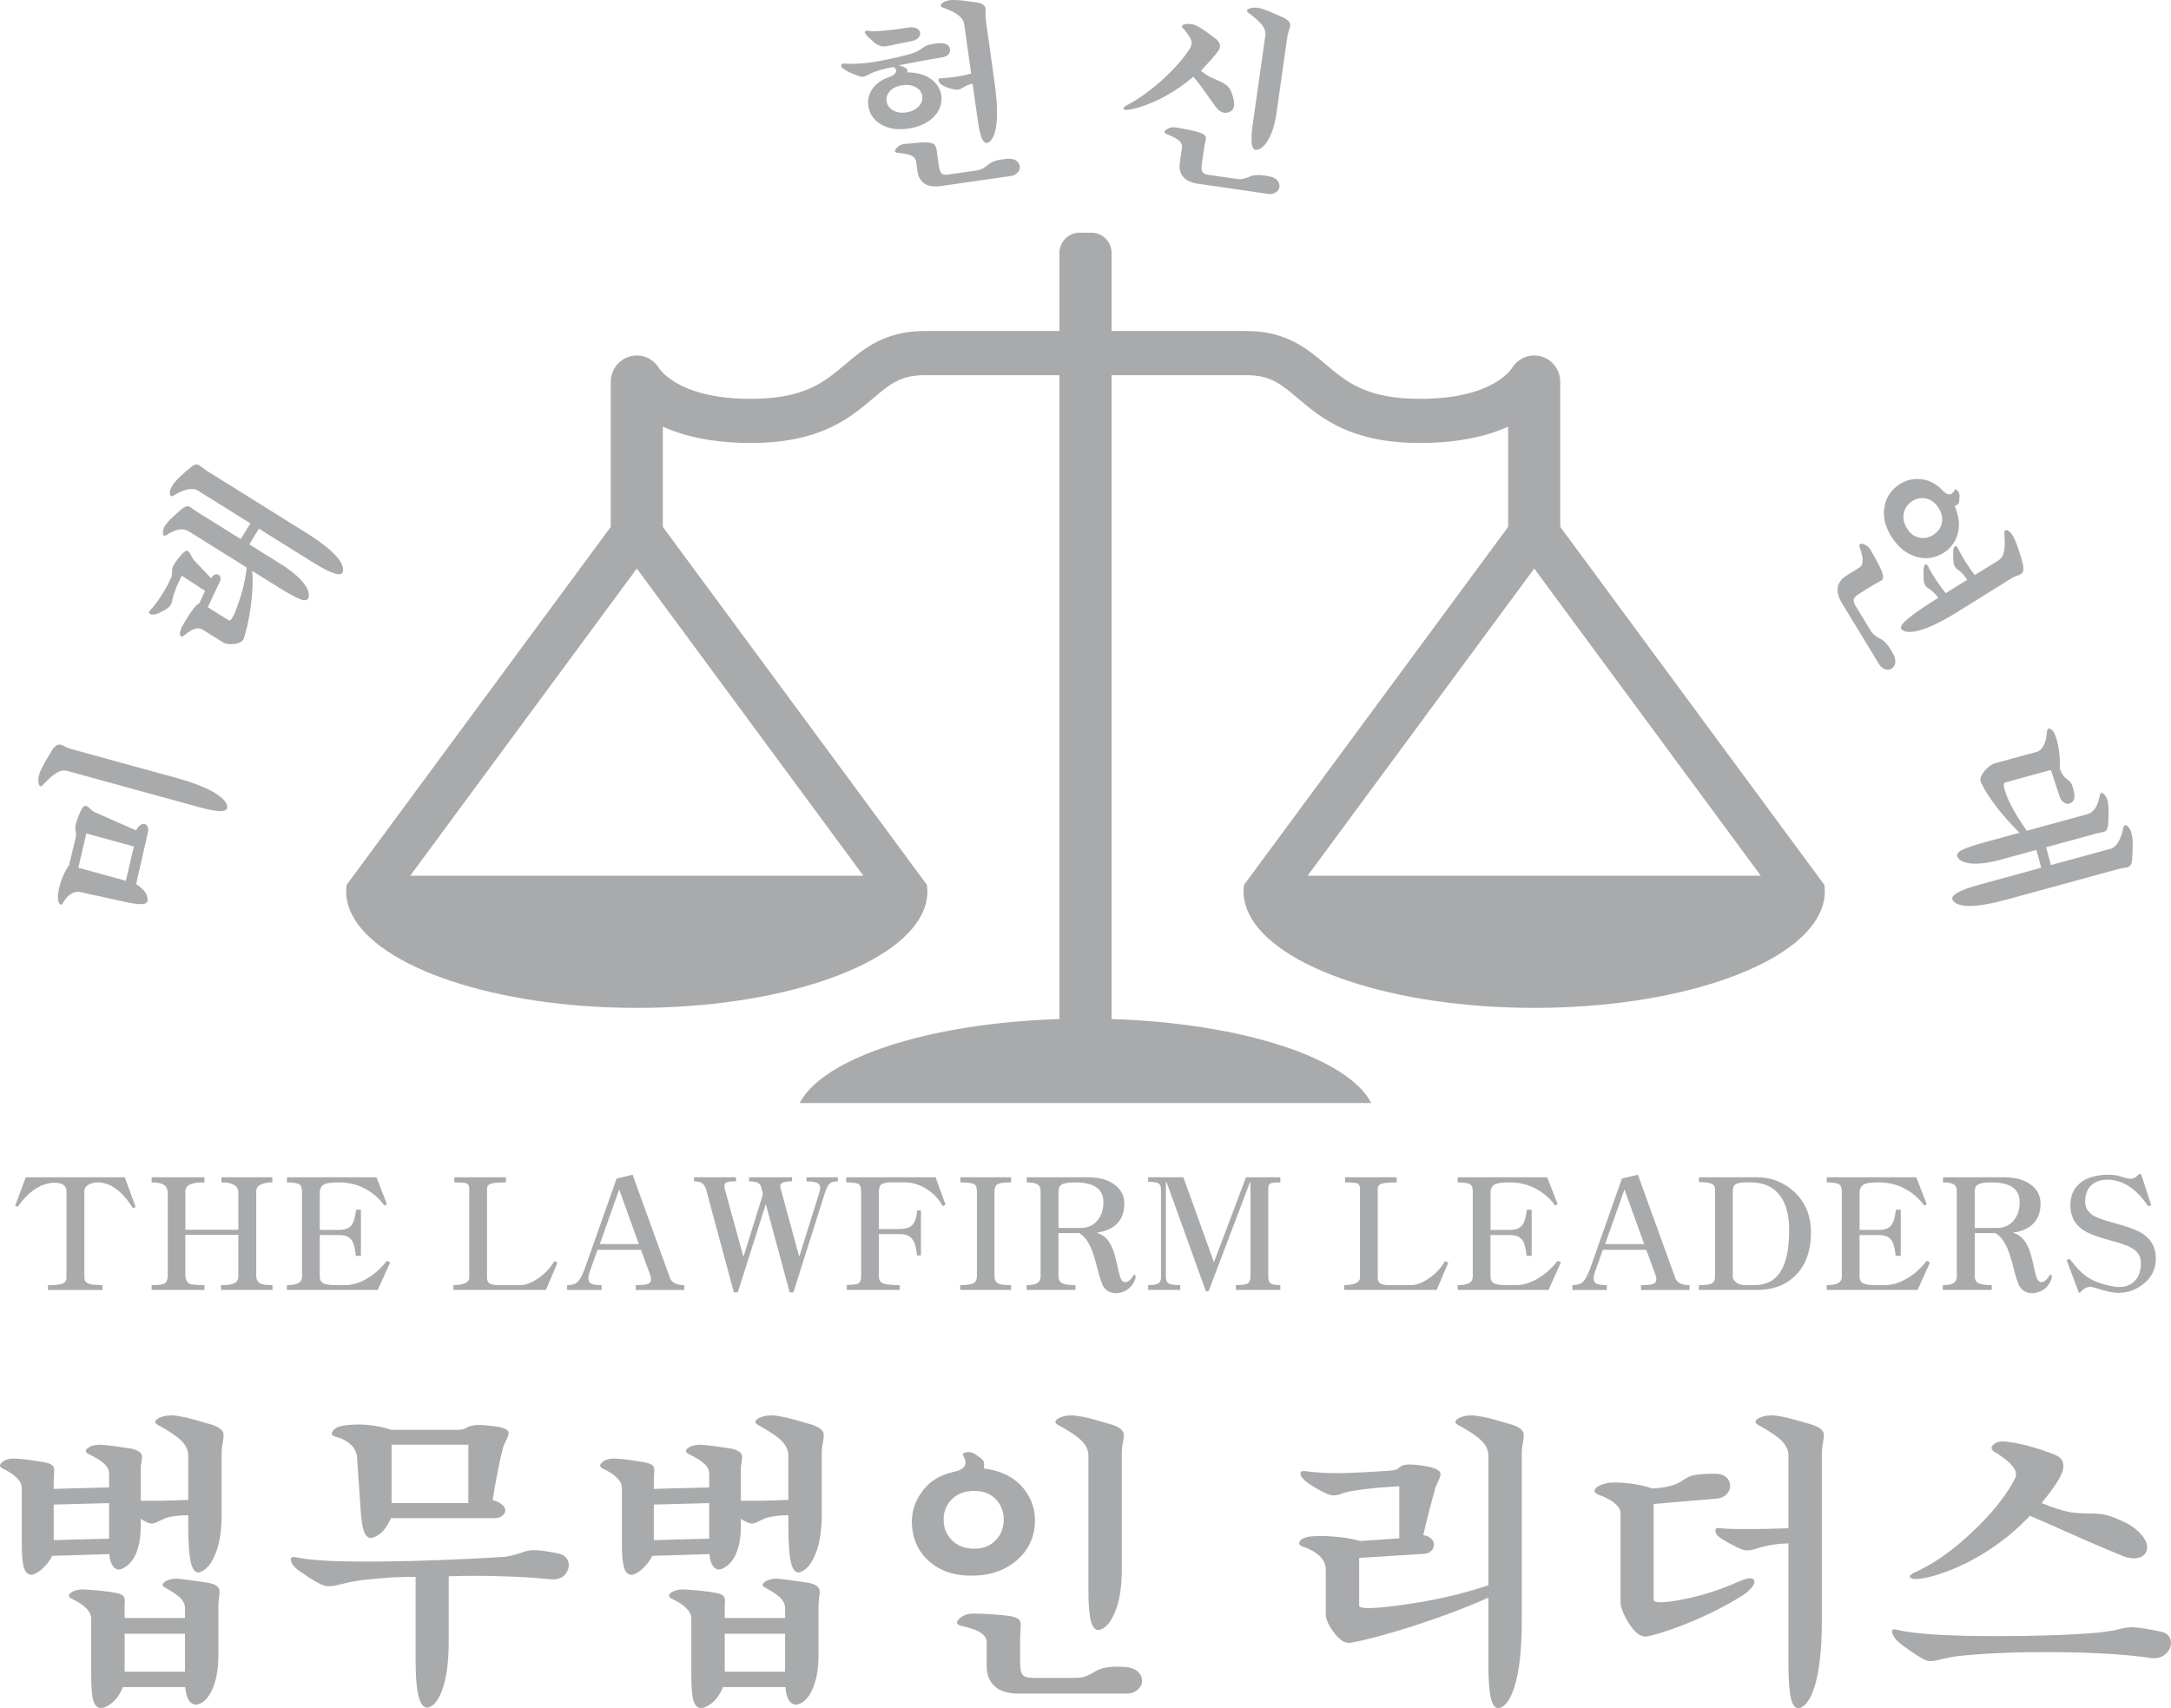
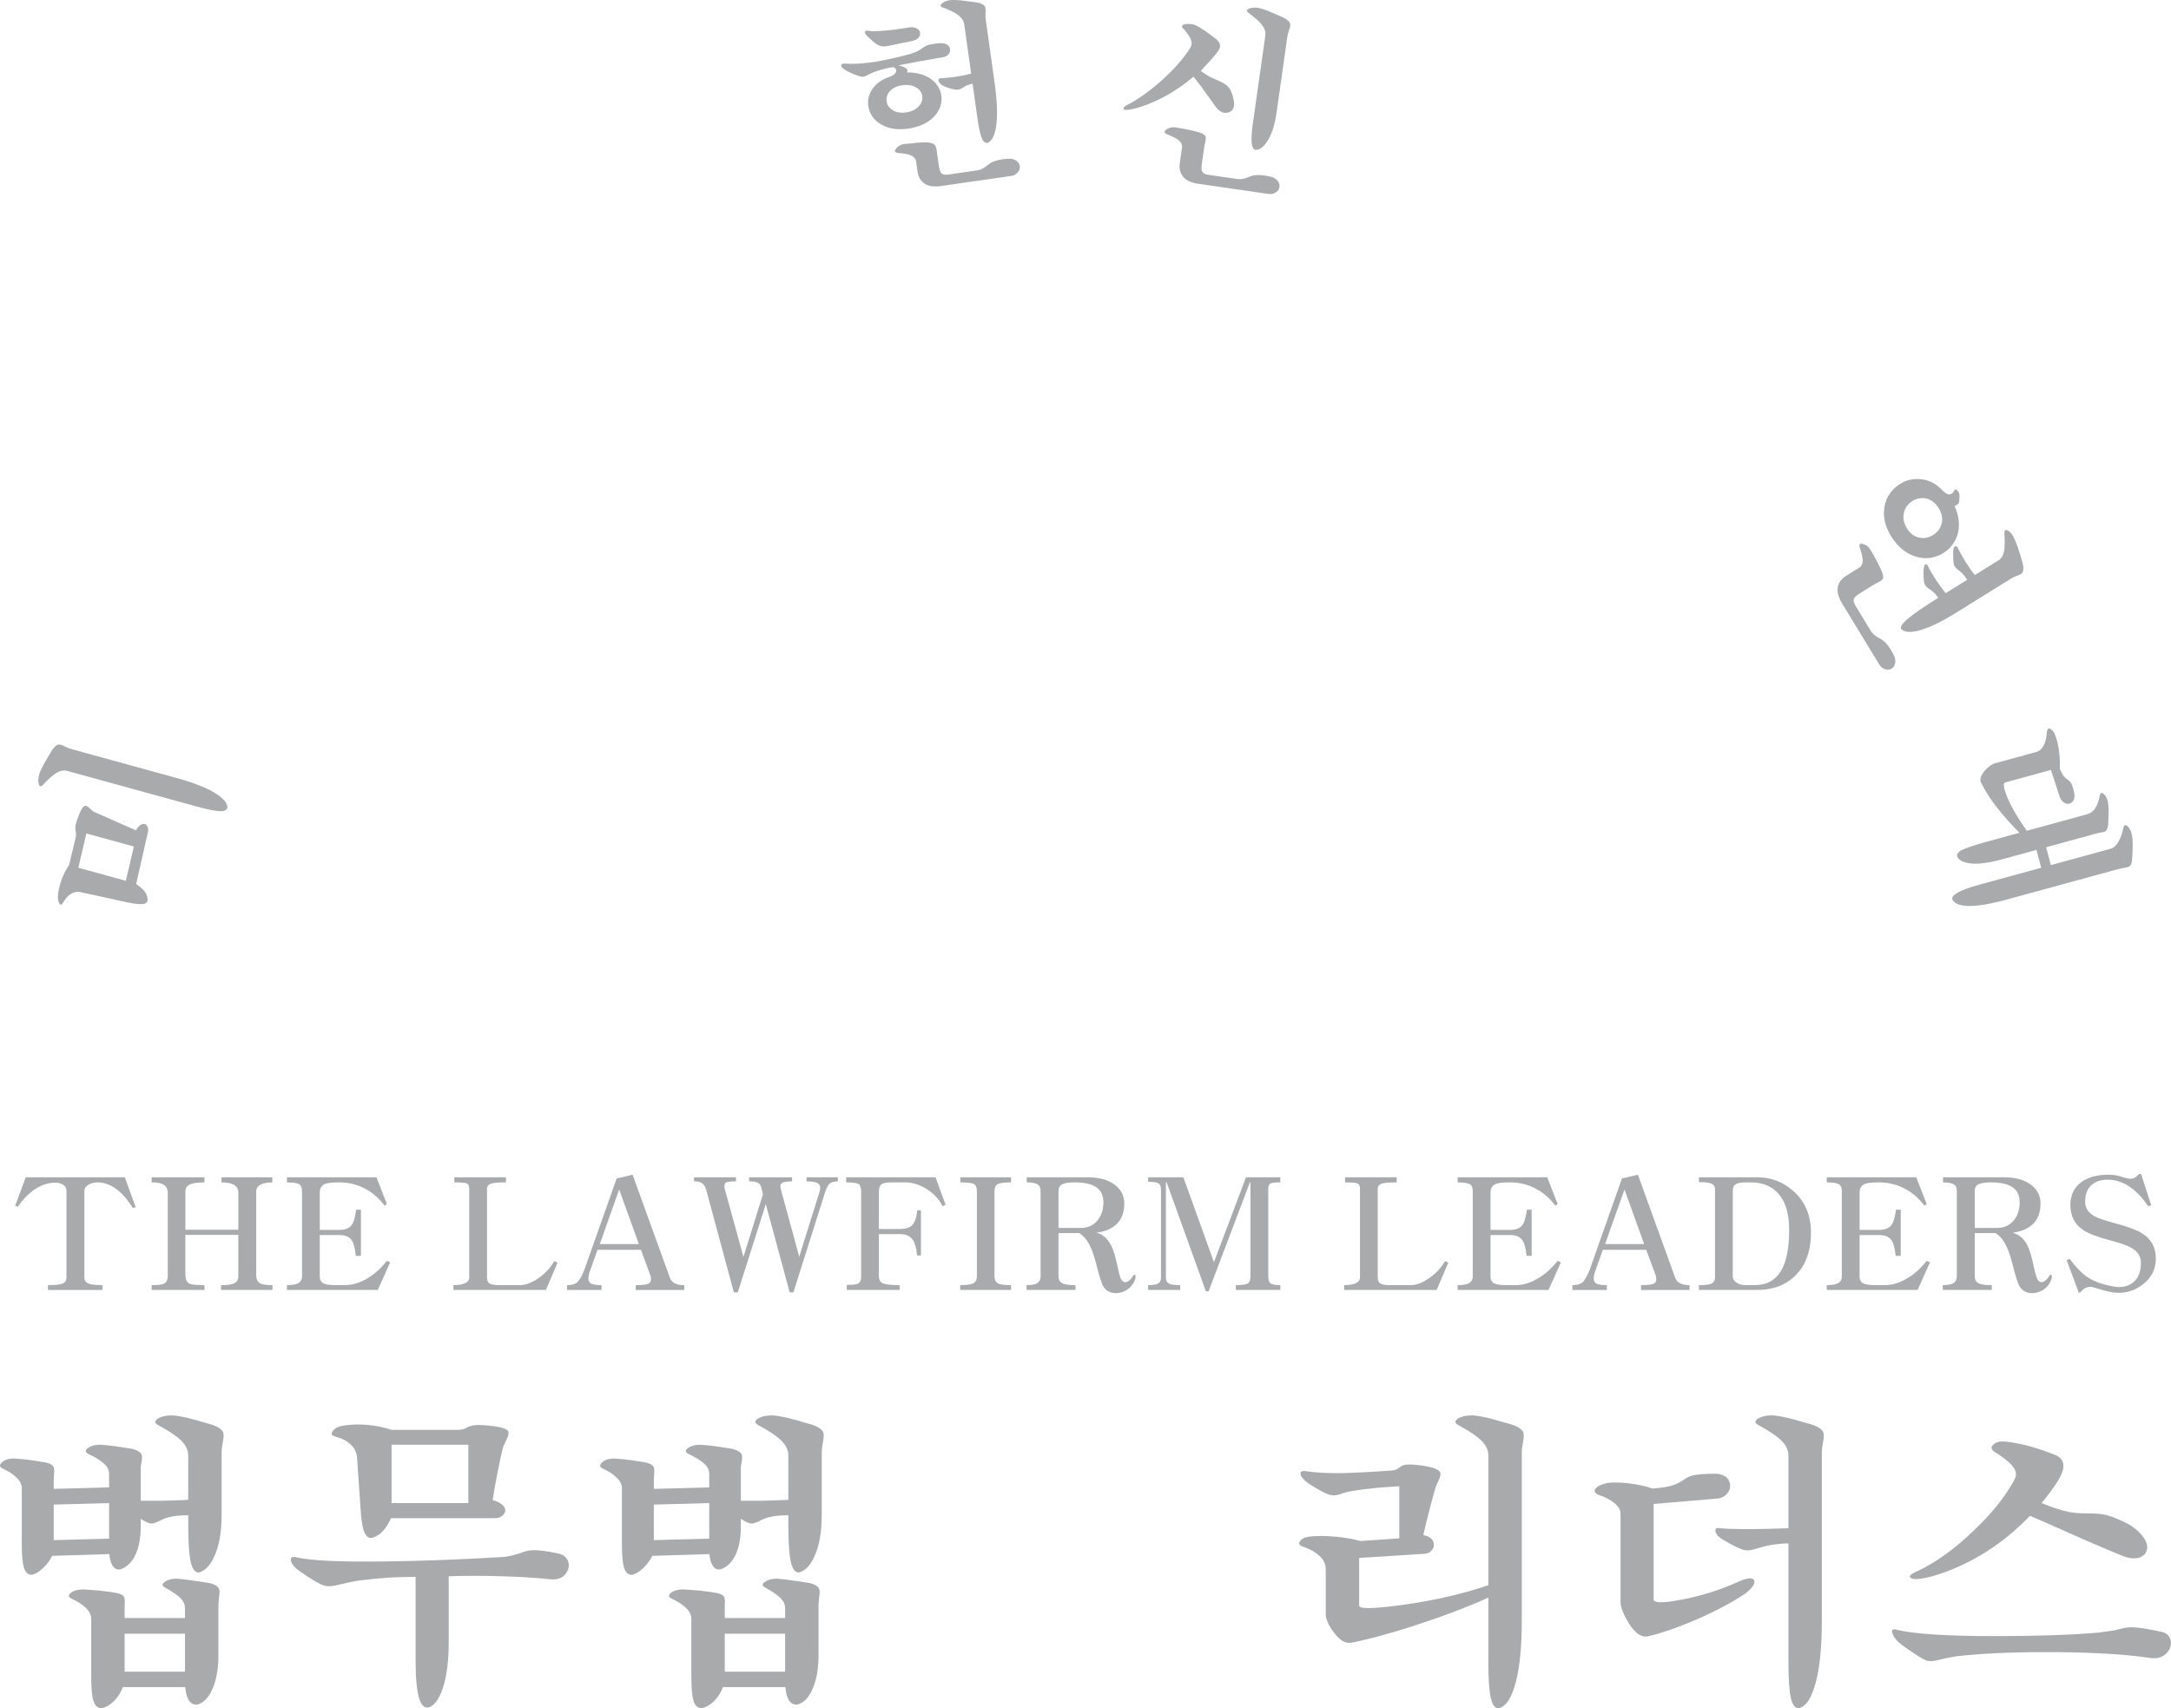
<svg xmlns="http://www.w3.org/2000/svg" width="122" height="96" viewBox="0 0 122 96" fill="none">
  <g clip-path="url(#clip0_122_348)">
    <path d="M2.696 72.224C3.104 72.224 3.375 72.196 3.509 72.139C3.66 72.083 3.735 71.967 3.735 71.792V66.926C3.735 66.79 3.679 66.68 3.568 66.595C3.45 66.511 3.294 66.468 3.098 66.468C2.662 66.468 2.24 66.621 1.832 66.926C1.531 67.152 1.254 67.449 1.003 67.816L0.852 67.765L1.447 66.163H7.013L7.625 67.842L7.466 67.892C7.208 67.474 6.935 67.147 6.644 66.909C6.275 66.604 5.889 66.451 5.487 66.451C5.286 66.451 5.11 66.496 4.959 66.587C4.814 66.677 4.741 66.79 4.741 66.926V71.792C4.741 71.962 4.822 72.078 4.984 72.14C5.129 72.196 5.387 72.224 5.755 72.224V72.496H2.696L2.696 72.224Z" fill="#A9AAAB" />
    <path d="M8.522 72.224C8.886 72.224 9.115 72.198 9.21 72.147C9.355 72.085 9.428 71.927 9.428 71.673V67.086C9.428 66.86 9.366 66.702 9.243 66.612C9.109 66.504 8.868 66.45 8.522 66.45V66.162H11.49V66.45C11.126 66.45 10.858 66.487 10.685 66.561C10.506 66.64 10.417 66.775 10.417 66.968V69.112H13.393V67.027C13.393 66.823 13.306 66.674 13.133 66.578C12.97 66.493 12.742 66.45 12.445 66.45V66.162H15.304V66.45C15.041 66.45 14.831 66.487 14.675 66.561C14.491 66.645 14.399 66.775 14.399 66.951V71.672C14.399 71.915 14.488 72.074 14.667 72.147C14.778 72.198 14.994 72.223 15.312 72.223V72.495H12.42V72.223C12.733 72.223 12.951 72.201 13.074 72.155C13.286 72.088 13.392 71.949 13.392 71.74V69.4H10.416V71.621C10.416 71.898 10.497 72.074 10.659 72.147C10.771 72.198 11.048 72.223 11.489 72.223V72.494H8.522V72.224H8.522Z" fill="#A9AAAB" />
    <path d="M16.125 72.223C16.41 72.223 16.617 72.189 16.746 72.122C16.896 72.043 16.972 71.915 16.972 71.74V66.951C16.972 66.759 16.922 66.628 16.821 66.561C16.704 66.487 16.472 66.45 16.125 66.45V66.162H21.155L21.742 67.671L21.607 67.756C21.333 67.383 21.006 67.086 20.627 66.866C20.151 66.589 19.629 66.45 19.059 66.45C18.679 66.45 18.416 66.479 18.271 66.535C18.07 66.619 17.97 66.784 17.97 67.026V69.121H19.043C19.372 69.121 19.604 69.039 19.738 68.875C19.867 68.722 19.959 68.425 20.015 67.984H20.283V70.579H19.998C19.953 70.144 19.872 69.847 19.755 69.689C19.621 69.502 19.389 69.409 19.059 69.409H17.969V71.74C17.969 71.921 18.036 72.049 18.17 72.122C18.299 72.189 18.52 72.223 18.832 72.223H19.394C19.768 72.223 20.146 72.119 20.526 71.91C20.973 71.672 21.378 71.322 21.741 70.858L21.926 70.943L21.23 72.494H16.125V72.223Z" fill="#A9AAAB" />
    <path d="M25.481 72.223C25.733 72.223 25.931 72.195 26.076 72.139C26.272 72.066 26.369 71.952 26.369 71.799V66.806C26.369 66.654 26.325 66.555 26.235 66.51C26.135 66.47 25.9 66.45 25.531 66.45V66.162H28.432V66.45C28.046 66.45 27.778 66.47 27.627 66.51C27.454 66.561 27.367 66.659 27.367 66.806V71.799C27.367 71.963 27.42 72.077 27.526 72.139C27.621 72.195 27.783 72.223 28.012 72.223H29.228C29.53 72.223 29.86 72.102 30.217 71.859C30.609 71.599 30.919 71.271 31.148 70.875L31.332 70.96L30.678 72.494H25.481V72.223Z" fill="#A9AAAB" />
    <path d="M37.645 71.809C37.69 71.945 37.782 72.049 37.922 72.123C38.056 72.191 38.232 72.225 38.45 72.225V72.496H35.725V72.225C36.099 72.225 36.34 72.196 36.446 72.14C36.586 72.061 36.619 71.906 36.547 71.674L36.019 70.241H33.579L33.151 71.436C33.034 71.77 33.037 71.99 33.16 72.097C33.249 72.182 33.464 72.225 33.805 72.225V72.496H31.869V72.225C32.126 72.225 32.316 72.171 32.439 72.063C32.567 71.951 32.704 71.707 32.849 71.334L34.652 66.231L35.549 66.019L37.645 71.809ZM33.705 69.918H35.901L34.795 66.85L33.705 69.918Z" fill="#A9AAAB" />
    <path d="M41.359 66.162V66.391C41.079 66.391 40.903 66.408 40.83 66.442C40.713 66.499 40.679 66.626 40.73 66.823L41.778 70.638L42.876 67.112L42.775 66.722C42.747 66.609 42.686 66.527 42.591 66.476C42.484 66.419 42.32 66.391 42.096 66.391V66.162H44.511V66.391C44.214 66.391 44.022 66.425 43.932 66.493C43.843 66.555 43.826 66.674 43.882 66.849L44.913 70.63L46.053 66.984C46.114 66.775 46.1 66.628 46.011 66.543C45.91 66.442 45.681 66.391 45.324 66.391V66.162H47.084V66.391C46.866 66.391 46.707 66.439 46.606 66.535C46.517 66.62 46.43 66.798 46.346 67.069L44.586 72.631H44.376L43.035 67.671L41.459 72.631H41.24L39.673 66.824C39.617 66.66 39.539 66.547 39.438 66.484C39.338 66.422 39.192 66.391 39.002 66.391V66.162H41.359Z" fill="#A9AAAB" />
    <path d="M47.587 72.207C47.911 72.213 48.121 72.19 48.216 72.139C48.333 72.083 48.392 71.947 48.392 71.732V66.985C48.392 66.759 48.347 66.615 48.257 66.552C48.157 66.484 47.922 66.45 47.553 66.45V66.162H52.575L53.136 67.705L52.969 67.79C52.784 67.417 52.499 67.103 52.114 66.849C51.706 66.584 51.289 66.45 50.865 66.45H50.135C49.839 66.45 49.641 66.484 49.54 66.552C49.44 66.626 49.389 66.77 49.389 66.985V69.07H50.546C50.853 69.07 51.074 69.014 51.208 68.901C51.393 68.754 51.504 68.46 51.544 68.019H51.753V70.554H51.535C51.496 70.102 51.396 69.785 51.234 69.604C51.088 69.44 50.87 69.358 50.58 69.358H49.389V71.715C49.389 71.924 49.465 72.06 49.616 72.122C49.766 72.19 50.079 72.224 50.555 72.224V72.495H47.587V72.207Z" fill="#A9AAAB" />
    <path d="M56.817 66.162V66.45C56.442 66.45 56.194 66.482 56.071 66.544C55.948 66.612 55.886 66.744 55.886 66.942V71.715C55.886 71.919 55.953 72.058 56.087 72.131C56.21 72.193 56.453 72.224 56.817 72.224V72.495H53.958V72.224C54.31 72.224 54.55 72.193 54.679 72.131C54.824 72.058 54.897 71.919 54.897 71.715V66.942C54.897 66.739 54.844 66.606 54.738 66.544C54.62 66.482 54.363 66.45 53.966 66.45V66.162H56.817Z" fill="#A9AAAB" />
    <path d="M57.689 72.223C57.951 72.223 58.142 72.192 58.259 72.13C58.404 72.051 58.477 71.913 58.477 71.715V66.933C58.477 66.753 58.418 66.628 58.301 66.561C58.183 66.487 57.982 66.45 57.697 66.45V66.162H61.126C61.78 66.162 62.294 66.309 62.668 66.603C63.009 66.869 63.18 67.213 63.18 67.637C63.18 68.123 63.04 68.505 62.761 68.782C62.498 69.042 62.115 69.209 61.612 69.282C61.97 69.366 62.249 69.61 62.45 70.011C62.568 70.243 62.682 70.624 62.794 71.155C62.833 71.325 62.861 71.446 62.878 71.52C62.911 71.65 62.945 71.757 62.978 71.842C63.051 72.006 63.151 72.077 63.28 72.054C63.403 72.032 63.526 71.927 63.649 71.74C63.693 71.656 63.738 71.625 63.783 71.647C63.822 71.67 63.828 71.74 63.8 71.859C63.733 72.074 63.618 72.252 63.456 72.393C63.305 72.523 63.135 72.608 62.945 72.647C62.755 72.693 62.579 72.687 62.416 72.63C62.243 72.568 62.112 72.467 62.023 72.325C61.961 72.229 61.902 72.091 61.847 71.91C61.807 71.803 61.754 71.619 61.687 71.359C61.553 70.822 61.433 70.43 61.327 70.18C61.148 69.757 60.921 69.463 60.648 69.299H59.482V71.715C59.482 71.918 59.56 72.057 59.717 72.13C59.851 72.193 60.091 72.224 60.438 72.224V72.495H57.688V72.223H57.689ZM60.74 69.01C61.12 69.01 61.428 68.875 61.662 68.603C61.891 68.338 62.006 67.99 62.006 67.561C62.006 67.171 61.864 66.885 61.578 66.704C61.316 66.535 60.919 66.45 60.388 66.45C60.058 66.45 59.824 66.487 59.684 66.56C59.549 66.634 59.483 66.758 59.483 66.933V69.01H60.74V69.01Z" fill="#A9AAAB" />
    <path d="M64.521 72.223C64.778 72.223 64.957 72.198 65.057 72.147C65.18 72.085 65.242 71.969 65.242 71.799V66.866C65.242 66.685 65.197 66.566 65.108 66.51C65.012 66.448 64.817 66.416 64.521 66.416V66.162H66.499L68.218 70.935L70.02 66.162H71.948V66.45C71.663 66.45 71.479 66.47 71.395 66.51C71.311 66.555 71.269 66.654 71.269 66.806V71.715C71.269 71.918 71.311 72.054 71.395 72.122C71.484 72.19 71.668 72.224 71.948 72.224V72.495H69.45V72.224C69.796 72.224 70.023 72.19 70.129 72.122C70.224 72.06 70.272 71.924 70.272 71.715V66.45H70.238L67.916 72.571H67.765L65.561 66.45H65.519V71.8C65.519 71.969 65.583 72.085 65.712 72.147C65.818 72.198 66.022 72.224 66.324 72.224V72.495H64.521V72.223H64.521Z" fill="#A9AAAB" />
    <path d="M75.536 72.223C75.787 72.223 75.986 72.195 76.131 72.139C76.327 72.066 76.424 71.952 76.424 71.799V66.806C76.424 66.654 76.38 66.555 76.29 66.51C76.19 66.47 75.955 66.45 75.586 66.45V66.162H78.487V66.45C78.101 66.45 77.833 66.47 77.682 66.51C77.508 66.561 77.422 66.659 77.422 66.806V71.799C77.422 71.963 77.475 72.077 77.581 72.139C77.676 72.195 77.838 72.223 78.067 72.223H79.283C79.585 72.223 79.915 72.102 80.272 71.859C80.663 71.599 80.974 71.271 81.203 70.875L81.387 70.96L80.734 72.494H75.536V72.223Z" fill="#A9AAAB" />
    <path d="M81.916 72.223C82.201 72.223 82.407 72.189 82.536 72.122C82.687 72.043 82.762 71.915 82.762 71.74V66.951C82.762 66.759 82.712 66.628 82.611 66.561C82.494 66.487 82.262 66.45 81.915 66.45V66.162H86.945L87.532 67.671L87.398 67.756C87.124 67.383 86.797 67.086 86.417 66.866C85.942 66.589 85.419 66.45 84.849 66.45C84.469 66.45 84.206 66.479 84.061 66.535C83.86 66.619 83.76 66.784 83.76 67.026V69.121H84.833C85.162 69.121 85.394 69.039 85.529 68.875C85.657 68.722 85.749 68.425 85.805 67.984H86.073V70.579H85.788C85.744 70.144 85.663 69.847 85.545 69.689C85.411 69.502 85.179 69.409 84.849 69.409H83.759V71.74C83.759 71.921 83.827 72.049 83.96 72.122C84.089 72.189 84.31 72.223 84.623 72.223H85.184C85.559 72.223 85.936 72.119 86.316 71.91C86.763 71.672 87.168 71.322 87.532 70.858L87.716 70.943L87.02 72.494H81.915V72.223H81.916Z" fill="#A9AAAB" />
    <path d="M94.138 71.809C94.183 71.945 94.275 72.049 94.415 72.123C94.549 72.191 94.725 72.225 94.943 72.225V72.496H92.218V72.225C92.593 72.225 92.833 72.196 92.939 72.14C93.079 72.061 93.112 71.906 93.04 71.674L92.512 70.241H90.072L89.645 71.436C89.527 71.77 89.53 71.99 89.653 72.097C89.742 72.182 89.957 72.225 90.298 72.225V72.496H88.362V72.225C88.619 72.225 88.809 72.171 88.932 72.063C89.06 71.951 89.197 71.707 89.343 71.334L91.145 66.231L92.042 66.019L94.138 71.809ZM90.198 69.918H92.395L91.288 66.85L90.198 69.918Z" fill="#A9AAAB" />
    <path d="M95.471 72.223C95.812 72.223 96.041 72.198 96.158 72.147C96.304 72.085 96.376 71.958 96.376 71.766V66.849C96.376 66.696 96.32 66.592 96.209 66.535C96.074 66.467 95.829 66.433 95.471 66.433V66.162H98.724C99.511 66.162 100.199 66.422 100.786 66.942C101.44 67.53 101.767 68.302 101.767 69.257C101.767 70.308 101.473 71.119 100.886 71.69C100.344 72.227 99.626 72.495 98.732 72.495H95.471V72.223ZM97.6 72.096C97.734 72.181 97.899 72.223 98.095 72.223H98.606C99.265 72.223 99.755 71.963 100.073 71.443C100.386 70.934 100.543 70.16 100.543 69.121C100.543 68.216 100.341 67.538 99.939 67.086C99.57 66.662 99.053 66.45 98.388 66.45H98.178C97.882 66.45 97.675 66.481 97.558 66.543C97.435 66.611 97.373 66.733 97.373 66.908V71.715C97.374 71.873 97.449 72 97.6 72.096Z" fill="#A9AAAB" />
    <path d="M102.655 72.223C102.941 72.223 103.147 72.189 103.276 72.122C103.426 72.043 103.502 71.915 103.502 71.74V66.951C103.502 66.759 103.452 66.628 103.351 66.561C103.234 66.487 103.002 66.45 102.655 66.45V66.162H107.685L108.272 67.671L108.137 67.756C107.863 67.383 107.536 67.086 107.157 66.866C106.681 66.589 106.159 66.45 105.589 66.45C105.209 66.45 104.946 66.479 104.801 66.535C104.6 66.619 104.499 66.784 104.499 67.026V69.121H105.573C105.902 69.121 106.134 69.039 106.268 68.875C106.397 68.722 106.489 68.425 106.545 67.984H106.813V70.579H106.528C106.483 70.144 106.402 69.847 106.285 69.689C106.151 69.502 105.919 69.409 105.589 69.409H104.499V71.74C104.499 71.921 104.566 72.049 104.7 72.122C104.829 72.189 105.049 72.223 105.362 72.223H105.924C106.298 72.223 106.676 72.119 107.056 71.91C107.503 71.672 107.908 71.322 108.271 70.858L108.456 70.943L107.76 72.494H102.655V72.223H102.655Z" fill="#A9AAAB" />
    <path d="M109.177 72.223C109.44 72.223 109.63 72.192 109.747 72.13C109.893 72.051 109.965 71.913 109.965 71.715V66.933C109.965 66.753 109.907 66.628 109.789 66.561C109.672 66.487 109.471 66.45 109.186 66.45V66.162H112.614C113.268 66.162 113.782 66.309 114.157 66.603C114.497 66.869 114.668 67.213 114.668 67.637C114.668 68.123 114.528 68.505 114.249 68.782C113.986 69.042 113.604 69.209 113.101 69.282C113.458 69.366 113.738 69.61 113.939 70.011C114.056 70.243 114.171 70.624 114.282 71.155C114.321 71.325 114.35 71.446 114.366 71.52C114.4 71.65 114.433 71.757 114.467 71.842C114.539 72.006 114.64 72.077 114.768 72.054C114.891 72.032 115.014 71.927 115.137 71.74C115.182 71.656 115.226 71.625 115.271 71.647C115.31 71.67 115.316 71.74 115.288 71.859C115.221 72.074 115.107 72.252 114.945 72.393C114.794 72.523 114.623 72.608 114.433 72.647C114.243 72.693 114.067 72.687 113.905 72.63C113.732 72.568 113.6 72.467 113.511 72.325C113.449 72.229 113.391 72.091 113.335 71.91C113.296 71.803 113.243 71.619 113.176 71.359C113.042 70.822 112.921 70.43 112.815 70.18C112.636 69.757 112.41 69.463 112.136 69.299H110.971V71.715C110.971 71.918 111.049 72.057 111.206 72.13C111.34 72.193 111.58 72.224 111.927 72.224V72.495H109.177V72.223H109.177ZM112.229 69.01C112.609 69.01 112.916 68.875 113.151 68.603C113.38 68.338 113.495 67.99 113.495 67.561C113.495 67.171 113.352 66.885 113.067 66.704C112.804 66.535 112.407 66.45 111.876 66.45C111.547 66.45 111.312 66.487 111.172 66.56C111.038 66.634 110.971 66.758 110.971 66.933V69.01H112.229V69.01Z" fill="#A9AAAB" />
    <path d="M117.242 71.732C117.672 72.032 118.24 72.229 118.944 72.326C119.318 72.354 119.628 72.269 119.874 72.071C120.165 71.834 120.31 71.469 120.31 70.978C120.31 70.616 120.134 70.334 119.782 70.13C119.569 70.006 119.167 69.865 118.575 69.706C117.848 69.514 117.342 69.319 117.057 69.121C116.582 68.799 116.345 68.333 116.345 67.722C116.345 67.197 116.532 66.781 116.907 66.476C117.286 66.171 117.817 66.018 118.499 66.018C118.645 66.018 118.795 66.032 118.952 66.061C119.041 66.078 119.162 66.111 119.313 66.162C119.485 66.213 119.609 66.242 119.681 66.247C119.804 66.253 119.913 66.225 120.008 66.162L120.218 65.976H120.318L120.888 67.739L120.721 67.79C120.408 67.332 120.081 66.982 119.74 66.739C119.332 66.445 118.896 66.298 118.432 66.298C118.052 66.298 117.75 66.399 117.527 66.603C117.292 66.818 117.175 67.128 117.175 67.535C117.175 67.875 117.343 68.143 117.678 68.341C117.89 68.46 118.284 68.595 118.86 68.748C119.603 68.946 120.117 69.141 120.402 69.333C120.899 69.655 121.148 70.121 121.148 70.732C121.148 71.314 120.916 71.789 120.452 72.156C120.044 72.49 119.575 72.656 119.044 72.656C118.854 72.656 118.633 72.625 118.382 72.563C118.236 72.529 118.041 72.473 117.795 72.393L117.51 72.317C117.376 72.317 117.255 72.348 117.149 72.41C117.088 72.444 117.018 72.504 116.94 72.588L116.915 72.622L116.822 72.656L116.135 70.816L116.303 70.748C116.655 71.212 116.968 71.54 117.242 71.732Z" fill="#A9AAAB" />
-     <path d="M102.519 49.728L100.401 46.857L87.679 29.61V21.457C87.679 20.643 87.02 19.977 86.215 19.977C85.705 19.977 85.255 20.245 84.993 20.648L84.991 20.647C84.991 20.647 84.015 22.415 79.811 22.415C76.792 22.415 75.683 21.477 74.509 20.484C73.467 19.603 72.285 18.604 70.056 18.604H62.464V14.212C62.464 13.589 61.959 13.079 61.343 13.079H60.657C60.04 13.079 59.536 13.589 59.536 14.212V18.604H51.944C49.715 18.604 48.533 19.603 47.491 20.485C46.317 21.477 45.208 22.415 42.188 22.415C37.985 22.415 37.009 20.648 37.009 20.648L37.007 20.649C36.745 20.245 36.295 19.977 35.785 19.977C34.98 19.977 34.321 20.643 34.321 21.457V29.611L21.599 46.857L19.481 49.728C19.463 49.851 19.453 49.974 19.453 50.098C19.453 50.538 19.563 50.966 19.769 51.381C21.257 54.381 27.861 56.643 35.784 56.643C43.708 56.643 50.311 54.382 51.8 51.381C52.006 50.966 52.115 50.538 52.115 50.098C52.115 49.974 52.105 49.851 52.088 49.728L49.97 46.857L37.248 29.611V23.978C38.384 24.49 39.978 24.895 42.188 24.895C46.098 24.895 47.742 23.505 49.063 22.387C49.991 21.603 50.604 21.084 51.943 21.084H59.535V57.27C52.19 57.502 46.247 59.458 44.94 61.988H77.058C75.752 59.458 69.809 57.502 62.464 57.27V21.084H70.056C71.394 21.084 72.007 21.603 72.935 22.387C74.257 23.505 75.901 24.895 79.811 24.895C82.021 24.895 83.615 24.49 84.751 23.978V29.61L72.029 46.857L69.911 49.728C69.894 49.85 69.883 49.974 69.883 50.098C69.883 50.537 69.993 50.966 70.199 51.381C71.688 54.381 78.291 56.643 86.215 56.643C94.138 56.643 100.742 54.381 102.23 51.381C102.436 50.966 102.546 50.537 102.546 50.098C102.547 49.974 102.536 49.85 102.519 49.728ZM45.233 44.761L48.52 49.217H23.05L26.337 44.761L35.785 31.953L45.233 44.761ZM73.48 49.217L76.767 44.761L86.216 31.953L95.664 44.761L98.951 49.217H73.48Z" fill="#A9AAAB" />
    <path d="M5.851 82.259C5.675 82.092 5.379 81.909 4.962 81.709C4.775 81.609 4.77 81.499 4.945 81.376C5.11 81.254 5.335 81.193 5.621 81.193C5.84 81.204 6.12 81.232 6.46 81.276C6.691 81.31 7.02 81.36 7.448 81.426C7.723 81.504 7.893 81.609 7.959 81.743C7.992 81.832 7.986 81.993 7.942 82.226C7.931 82.304 7.92 82.37 7.91 82.426C7.91 82.493 7.91 82.565 7.91 82.642V84.341C8.326 84.341 8.733 84.341 9.128 84.341C9.633 84.33 10.116 84.313 10.577 84.291V81.793C10.577 81.493 10.44 81.21 10.166 80.944C9.913 80.7 9.491 80.417 8.898 80.095C8.678 79.984 8.667 79.862 8.865 79.728C9.063 79.606 9.32 79.545 9.639 79.545C9.814 79.545 10.105 79.59 10.511 79.678C10.742 79.734 11.104 79.834 11.598 79.978L11.944 80.078C12.262 80.189 12.46 80.328 12.537 80.494C12.581 80.594 12.575 80.783 12.521 81.06C12.498 81.194 12.482 81.293 12.471 81.36C12.46 81.483 12.454 81.605 12.454 81.727V85.124C12.454 86.123 12.312 86.917 12.027 87.505C11.807 87.983 11.527 88.271 11.187 88.371C10.978 88.393 10.825 88.21 10.726 87.822C10.627 87.4 10.578 86.689 10.578 85.69V85.157C10.138 85.157 9.765 85.196 9.458 85.274C9.293 85.318 9.107 85.396 8.898 85.507C8.734 85.585 8.602 85.624 8.503 85.624C8.36 85.613 8.163 85.524 7.91 85.357V85.74C7.91 86.484 7.789 87.072 7.548 87.505C7.339 87.872 7.07 88.105 6.741 88.205C6.554 88.227 6.406 88.138 6.296 87.938C6.208 87.783 6.159 87.583 6.148 87.339L2.936 87.438C2.805 87.693 2.64 87.915 2.443 88.103C2.234 88.315 2.02 88.448 1.8 88.503C1.58 88.514 1.427 88.376 1.339 88.087C1.262 87.82 1.224 87.387 1.224 86.788V83.641C1.224 83.419 1.119 83.214 0.911 83.025C0.746 82.858 0.499 82.697 0.17 82.542C-0.039 82.453 -0.055 82.331 0.121 82.175C0.296 82.02 0.554 81.953 0.894 81.975C1.125 81.987 1.405 82.014 1.734 82.059C1.965 82.092 2.212 82.131 2.475 82.175C2.749 82.22 2.925 82.303 3.002 82.425C3.046 82.503 3.057 82.647 3.035 82.858L3.018 83.158V83.674L6.13 83.591V82.841C6.131 82.62 6.038 82.425 5.851 82.259ZM3.019 84.557V86.555L6.131 86.472V84.473L3.019 84.557ZM10.116 89.785C9.951 89.63 9.671 89.442 9.276 89.219C9.09 89.131 9.084 89.025 9.26 88.903C9.424 88.781 9.649 88.72 9.935 88.72C10.209 88.742 10.489 88.775 10.774 88.819C11.126 88.864 11.46 88.914 11.779 88.969C12.064 89.036 12.24 89.141 12.306 89.286C12.35 89.375 12.35 89.536 12.306 89.769L12.273 90.168V93.016C12.273 93.815 12.152 94.47 11.911 94.981C11.702 95.436 11.428 95.708 11.087 95.797C10.878 95.819 10.714 95.73 10.593 95.531C10.495 95.353 10.434 95.114 10.412 94.815H6.905C6.795 95.103 6.636 95.358 6.427 95.581C6.207 95.803 5.972 95.941 5.719 95.997C5.488 96.008 5.329 95.864 5.241 95.564C5.164 95.298 5.126 94.837 5.126 94.182V90.984C5.126 90.762 5.027 90.557 4.83 90.368C4.654 90.191 4.379 90.013 4.006 89.835C3.819 89.736 3.825 89.619 4.023 89.486C4.231 89.352 4.511 89.302 4.862 89.336C5.038 89.347 5.263 89.364 5.537 89.386C5.691 89.408 5.916 89.436 6.213 89.469L6.509 89.519C6.761 89.564 6.915 89.642 6.97 89.752C7.014 89.83 7.025 89.975 7.003 90.185V90.502V90.934H10.395V90.368C10.396 90.168 10.302 89.974 10.116 89.785ZM7.004 91.817V93.949H10.396V91.817H7.004Z" fill="#A9AAAB" />
    <path d="M28.954 87.37C29.052 87.348 29.173 87.31 29.316 87.254C29.557 87.165 29.771 87.121 29.958 87.121C30.266 87.11 30.732 87.17 31.358 87.304C31.599 87.348 31.775 87.465 31.885 87.653C31.973 87.809 31.989 87.981 31.934 88.17C31.868 88.37 31.753 88.525 31.588 88.636C31.391 88.747 31.166 88.786 30.913 88.753C30.035 88.664 29.124 88.608 28.18 88.586C27.148 88.553 26.16 88.553 25.216 88.586V92.249C25.216 93.36 25.101 94.248 24.87 94.914C24.661 95.524 24.392 95.874 24.063 95.963C23.843 95.996 23.674 95.824 23.553 95.447C23.421 95.014 23.355 94.292 23.355 93.282V88.62C22.949 88.62 22.488 88.631 21.972 88.653C21.489 88.686 20.945 88.736 20.342 88.802C20.1 88.836 19.869 88.875 19.65 88.919C19.518 88.952 19.348 88.991 19.14 89.036C18.744 89.147 18.448 89.174 18.25 89.119C17.998 89.052 17.57 88.808 16.966 88.386C16.615 88.164 16.412 87.948 16.357 87.737C16.302 87.537 16.395 87.465 16.637 87.52C17.482 87.709 19.129 87.787 21.577 87.754C23.619 87.732 25.842 87.648 28.246 87.504L28.427 87.487C28.625 87.454 28.8 87.415 28.954 87.37ZM19.699 81.176C19.491 80.976 19.194 80.826 18.81 80.726C18.624 80.671 18.59 80.565 18.712 80.409C18.821 80.254 19.035 80.154 19.354 80.11C19.749 80.054 20.172 80.043 20.622 80.076C21.127 80.121 21.588 80.215 22.005 80.359H25.759C25.88 80.349 25.984 80.332 26.073 80.31C26.127 80.288 26.193 80.254 26.27 80.21C26.38 80.154 26.49 80.121 26.6 80.11C26.775 80.077 27.033 80.077 27.373 80.11C28.032 80.166 28.422 80.266 28.542 80.41C28.619 80.51 28.581 80.699 28.427 80.976L28.279 81.309C28.158 81.775 28.049 82.275 27.95 82.808C27.851 83.285 27.763 83.784 27.686 84.306C27.939 84.373 28.125 84.468 28.246 84.589C28.356 84.689 28.405 84.8 28.394 84.922C28.372 85.033 28.306 85.128 28.197 85.205C28.087 85.283 27.96 85.322 27.818 85.322H21.972C21.829 85.633 21.676 85.877 21.511 86.055C21.357 86.221 21.165 86.344 20.935 86.421C20.726 86.477 20.567 86.36 20.457 86.071C20.358 85.805 20.292 85.361 20.259 84.739L20.061 81.875C20.029 81.598 19.908 81.365 19.699 81.176ZM22.005 81.192V84.473H26.319V81.192H22.005Z" fill="#A9AAAB" />
    <path d="M39.575 82.259C39.399 82.092 39.103 81.909 38.686 81.709C38.499 81.609 38.494 81.499 38.669 81.376C38.834 81.254 39.059 81.193 39.344 81.193C39.564 81.204 39.844 81.232 40.184 81.276C40.415 81.31 40.744 81.36 41.172 81.426C41.447 81.504 41.617 81.609 41.683 81.743C41.715 81.832 41.71 81.993 41.666 82.226C41.655 82.304 41.644 82.37 41.633 82.426C41.633 82.493 41.633 82.565 41.633 82.642V84.341C42.05 84.341 42.457 84.341 42.852 84.341C43.356 84.33 43.84 84.313 44.301 84.291V81.793C44.301 81.493 44.164 81.21 43.889 80.944C43.637 80.7 43.214 80.417 42.621 80.095C42.401 79.984 42.391 79.862 42.589 79.728C42.786 79.606 43.044 79.545 43.362 79.545C43.538 79.545 43.829 79.59 44.235 79.678C44.466 79.734 44.828 79.834 45.322 79.978L45.668 80.078C45.986 80.189 46.184 80.328 46.261 80.494C46.305 80.594 46.299 80.783 46.244 81.06C46.222 81.194 46.206 81.293 46.195 81.36C46.184 81.483 46.178 81.605 46.178 81.727V85.124C46.178 86.123 46.035 86.917 45.75 87.505C45.531 87.983 45.251 88.271 44.911 88.371C44.702 88.393 44.548 88.21 44.45 87.822C44.351 87.4 44.301 86.689 44.301 85.69V85.157C43.862 85.157 43.489 85.196 43.182 85.274C43.017 85.318 42.83 85.396 42.622 85.507C42.457 85.585 42.325 85.624 42.227 85.624C42.084 85.613 41.886 85.524 41.634 85.357V85.74C41.634 86.484 41.513 87.072 41.272 87.505C41.063 87.872 40.794 88.105 40.465 88.205C40.278 88.227 40.13 88.138 40.02 87.938C39.932 87.783 39.883 87.583 39.872 87.339L36.661 87.439C36.529 87.694 36.364 87.916 36.167 88.104C35.958 88.316 35.744 88.449 35.525 88.504C35.305 88.515 35.151 88.377 35.064 88.088C34.987 87.821 34.948 87.388 34.948 86.789V83.642C34.948 83.42 34.844 83.215 34.635 83.026C34.471 82.859 34.224 82.698 33.894 82.543C33.685 82.454 33.669 82.332 33.845 82.176C34.02 82.021 34.278 81.954 34.619 81.976C34.849 81.987 35.129 82.015 35.458 82.06C35.689 82.093 35.936 82.132 36.199 82.176C36.474 82.221 36.65 82.304 36.726 82.426C36.77 82.504 36.781 82.648 36.759 82.859L36.743 83.159V83.675L39.855 83.591V82.842C39.855 82.62 39.761 82.425 39.575 82.259ZM36.742 84.557V86.555L39.855 86.472V84.473L36.742 84.557ZM43.84 89.785C43.675 89.63 43.395 89.442 43 89.219C42.813 89.131 42.808 89.025 42.983 88.903C43.148 88.781 43.373 88.72 43.658 88.72C43.933 88.742 44.213 88.775 44.498 88.819C44.85 88.864 45.184 88.914 45.503 88.969C45.788 89.036 45.964 89.141 46.03 89.286C46.073 89.375 46.073 89.536 46.03 89.769L45.997 90.168V93.016C45.997 93.815 45.876 94.47 45.634 94.981C45.426 95.436 45.151 95.708 44.811 95.797C44.602 95.819 44.438 95.73 44.317 95.531C44.218 95.353 44.158 95.114 44.136 94.815H40.629C40.519 95.103 40.359 95.358 40.151 95.581C39.931 95.803 39.695 95.941 39.443 95.997C39.212 96.008 39.053 95.864 38.965 95.564C38.888 95.298 38.85 94.837 38.85 94.182V90.984C38.85 90.762 38.751 90.557 38.553 90.368C38.378 90.191 38.103 90.013 37.73 89.835C37.543 89.736 37.549 89.619 37.746 89.486C37.955 89.352 38.235 89.302 38.586 89.336C38.761 89.347 38.987 89.364 39.261 89.386C39.415 89.408 39.64 89.436 39.936 89.469L40.233 89.519C40.485 89.564 40.639 89.642 40.694 89.752C40.738 89.83 40.749 89.975 40.727 90.185V90.502V90.934H44.119V90.368C44.12 90.168 44.026 89.974 43.84 89.785ZM40.727 91.817V93.949H44.119V91.817H40.727Z" fill="#A9AAAB" />
-     <path d="M55.267 82.108C55.3 82.164 55.311 82.247 55.3 82.358L55.284 82.525C56.261 82.647 57.013 83.03 57.539 83.674C58.011 84.273 58.215 84.956 58.149 85.722C58.083 86.499 57.754 87.148 57.161 87.67C56.491 88.258 55.629 88.553 54.575 88.553C53.598 88.553 52.807 88.281 52.204 87.737C51.666 87.26 51.353 86.654 51.265 85.922C51.177 85.2 51.331 84.546 51.726 83.957C52.143 83.313 52.758 82.902 53.571 82.724C53.911 82.658 54.125 82.541 54.213 82.375C54.29 82.23 54.268 82.053 54.147 81.842C54.07 81.731 54.114 81.658 54.279 81.625C54.433 81.581 54.597 81.609 54.773 81.709L54.822 81.742C55.053 81.886 55.202 82.008 55.267 82.108ZM53.456 84.29C53.17 84.59 53.028 84.962 53.028 85.406C53.028 85.85 53.171 86.222 53.456 86.521C53.774 86.865 54.208 87.037 54.757 87.037C55.273 87.037 55.684 86.865 55.992 86.521C56.266 86.222 56.404 85.85 56.404 85.406C56.404 84.962 56.266 84.59 55.992 84.29C55.684 83.957 55.273 83.79 54.757 83.79C54.208 83.79 53.774 83.957 53.456 84.29ZM55.02 91.7C54.79 91.578 54.45 91.467 53.999 91.367C53.736 91.29 53.709 91.156 53.917 90.968C54.115 90.779 54.367 90.684 54.675 90.684C54.96 90.684 55.289 90.696 55.663 90.718C56.069 90.74 56.42 90.773 56.717 90.817C57.035 90.862 57.238 90.956 57.326 91.101C57.37 91.2 57.375 91.395 57.342 91.683L57.326 92.183V93.399C57.326 93.765 57.37 94.004 57.458 94.115C57.556 94.237 57.748 94.298 58.034 94.298H60.438C60.669 94.298 60.867 94.265 61.031 94.198C61.13 94.165 61.255 94.104 61.409 94.015C61.618 93.882 61.815 93.793 62.002 93.749C62.31 93.671 62.722 93.649 63.238 93.682C63.534 93.704 63.77 93.793 63.946 93.948C64.099 94.092 64.176 94.265 64.176 94.465C64.176 94.653 64.099 94.814 63.946 94.948C63.781 95.103 63.572 95.181 63.32 95.181H57.26C56.656 95.181 56.206 95.047 55.91 94.781C55.602 94.515 55.449 94.132 55.449 93.632V92.3C55.449 92.066 55.306 91.867 55.02 91.7ZM60.751 80.943C60.498 80.699 60.076 80.416 59.483 80.094C59.263 79.983 59.252 79.861 59.45 79.727C59.648 79.605 59.905 79.544 60.224 79.544C60.399 79.544 60.69 79.589 61.097 79.677C61.327 79.733 61.69 79.833 62.184 79.977L62.529 80.077C62.848 80.188 63.045 80.327 63.122 80.493C63.166 80.593 63.16 80.782 63.106 81.059C63.084 81.193 63.067 81.293 63.056 81.359C63.045 81.482 63.04 81.603 63.04 81.726V88.204C63.04 89.247 62.897 90.08 62.612 90.702C62.381 91.224 62.101 91.523 61.772 91.601C61.563 91.634 61.41 91.478 61.311 91.134C61.212 90.768 61.163 90.191 61.163 89.403V81.792C61.163 81.492 61.025 81.209 60.751 80.943Z" fill="#A9AAAB" />
    <path d="M83.228 80.943C82.975 80.699 82.553 80.416 81.96 80.094C81.74 79.983 81.73 79.861 81.927 79.727C82.125 79.605 82.383 79.544 82.701 79.544C82.876 79.544 83.167 79.589 83.574 79.677C83.805 79.733 84.167 79.833 84.661 79.977L85.007 80.077C85.325 80.188 85.523 80.327 85.6 80.493C85.643 80.593 85.638 80.782 85.583 81.059C85.561 81.193 85.544 81.293 85.534 81.359C85.523 81.482 85.517 81.603 85.517 81.726V91.068C85.517 92.722 85.374 93.982 85.089 94.848C84.869 95.525 84.589 95.908 84.249 95.997C84.041 96.03 83.887 95.858 83.788 95.481C83.689 95.081 83.64 94.426 83.64 93.516V89.785C82.433 90.329 81.005 90.868 79.359 91.401C77.844 91.878 76.702 92.183 75.934 92.317C75.615 92.383 75.291 92.194 74.962 91.75C74.655 91.34 74.501 90.996 74.501 90.718V88.204C74.501 87.893 74.375 87.632 74.122 87.421C73.925 87.233 73.639 87.071 73.266 86.938C73.036 86.871 72.959 86.772 73.036 86.638C73.112 86.494 73.299 86.4 73.595 86.355C73.969 86.311 74.424 86.311 74.962 86.355C75.533 86.4 76.027 86.483 76.444 86.605L78.634 86.455V83.525C78.283 83.547 77.888 83.574 77.449 83.608C76.867 83.664 76.379 83.725 75.983 83.791C75.852 83.814 75.731 83.841 75.621 83.874C75.555 83.886 75.467 83.914 75.358 83.958C75.105 84.047 74.897 84.064 74.732 84.008C74.501 83.952 74.095 83.736 73.513 83.358C73.239 83.158 73.096 82.987 73.085 82.842C73.063 82.687 73.184 82.637 73.448 82.692C73.942 82.759 74.54 82.792 75.242 82.792C75.978 82.781 76.971 82.731 78.223 82.642C78.332 82.632 78.421 82.609 78.486 82.576C78.53 82.554 78.579 82.52 78.634 82.476C78.733 82.398 78.832 82.349 78.931 82.326C79.106 82.293 79.375 82.299 79.738 82.343C80.396 82.421 80.786 82.543 80.907 82.709C80.983 82.809 80.951 82.998 80.808 83.275L80.676 83.575C80.522 84.12 80.39 84.608 80.281 85.041C80.171 85.452 80.072 85.862 79.984 86.273C80.193 86.306 80.352 86.384 80.462 86.507C80.55 86.606 80.588 86.723 80.577 86.856C80.566 86.979 80.511 87.084 80.413 87.173C80.314 87.262 80.193 87.312 80.05 87.323L76.378 87.556V90.237C76.378 90.436 77.207 90.42 78.865 90.187C80.621 89.943 82.213 89.576 83.64 89.088V81.794C83.64 81.492 83.502 81.209 83.228 80.943Z" fill="#A9AAAB" />
    <path d="M90.588 84.373C90.336 84.207 90.095 84.09 89.864 84.023C89.623 83.924 89.551 83.807 89.65 83.674C89.738 83.54 89.947 83.435 90.276 83.357C90.517 83.302 90.918 83.302 91.478 83.357C92.049 83.424 92.51 83.524 92.861 83.657C93.366 83.624 93.761 83.557 94.047 83.457C94.211 83.401 94.387 83.313 94.574 83.191C94.76 83.057 94.936 82.969 95.101 82.924C95.386 82.858 95.792 82.824 96.319 82.824C96.594 82.814 96.819 82.874 96.995 83.008C97.137 83.13 97.214 83.285 97.225 83.474C97.236 83.652 97.176 83.813 97.044 83.957C96.901 84.113 96.709 84.201 96.468 84.223L92.927 84.523V89.885C92.927 90.096 93.448 90.102 94.492 89.902C95.6 89.691 96.671 89.353 97.703 88.886C98.207 88.664 98.499 88.642 98.576 88.82C98.652 88.986 98.482 89.236 98.065 89.569C97.308 90.069 96.396 90.552 95.332 91.018C94.3 91.462 93.383 91.778 92.582 91.967C92.219 92.023 91.868 91.773 91.528 91.218C91.22 90.718 91.067 90.319 91.067 90.019V85.04C91.066 84.817 90.907 84.595 90.588 84.373ZM100.09 80.943C99.837 80.699 99.415 80.416 98.822 80.094C98.602 79.983 98.591 79.861 98.789 79.727C98.987 79.605 99.245 79.544 99.563 79.544C99.738 79.544 100.029 79.589 100.436 79.677C100.666 79.733 101.029 79.833 101.523 79.977L101.869 80.077C102.187 80.188 102.384 80.327 102.461 80.493C102.505 80.593 102.5 80.782 102.445 81.059C102.423 81.193 102.406 81.293 102.396 81.359C102.384 81.482 102.379 81.603 102.379 81.726V91.068C102.379 92.722 102.236 93.982 101.951 94.848C101.731 95.525 101.451 95.908 101.111 95.997C100.902 96.03 100.749 95.858 100.65 95.481C100.551 95.081 100.502 94.42 100.502 93.499V86.738C100.085 86.749 99.712 86.788 99.382 86.854C99.207 86.888 98.993 86.943 98.74 87.021C98.444 87.121 98.213 87.154 98.049 87.121C97.807 87.065 97.412 86.877 96.863 86.555C96.588 86.399 96.435 86.238 96.402 86.072C96.369 85.905 96.462 85.844 96.682 85.888C97.033 85.921 97.527 85.938 98.164 85.938C98.79 85.938 99.569 85.921 100.502 85.888V81.792C100.501 81.492 100.364 81.209 100.09 80.943Z" fill="#A9AAAB" />
    <path d="M118.78 91.633C118.867 91.611 118.983 91.584 119.126 91.55C119.367 91.483 119.597 91.45 119.817 91.45C120.169 91.461 120.706 91.545 121.431 91.7C121.672 91.745 121.837 91.856 121.925 92.033C122.013 92.2 122.024 92.383 121.958 92.582C121.892 92.771 121.766 92.927 121.579 93.049C121.381 93.171 121.145 93.215 120.871 93.182C119.554 92.982 117.781 92.871 115.552 92.849C113.521 92.838 111.814 92.899 110.431 93.032C110.123 93.055 109.838 93.093 109.575 93.149C109.421 93.171 109.24 93.21 109.031 93.266C108.68 93.365 108.416 93.382 108.241 93.315C108.032 93.238 107.588 92.955 106.907 92.466C106.6 92.233 106.413 92.011 106.347 91.8C106.27 91.589 106.364 91.523 106.627 91.6C107.593 91.833 109.432 91.95 112.144 91.95C114.482 91.95 116.419 91.883 117.956 91.75L118.302 91.7C118.477 91.678 118.637 91.656 118.78 91.633ZM113.049 82.341C112.885 82.153 112.615 81.936 112.242 81.692C111.913 81.525 111.831 81.364 111.995 81.209C112.127 81.075 112.297 81.009 112.506 81.009C112.802 81.009 113.252 81.081 113.856 81.225C114.482 81.392 115.047 81.581 115.552 81.791C115.925 81.98 116.04 82.285 115.898 82.707C115.766 83.096 115.376 83.684 114.729 84.472C115.343 84.728 115.881 84.9 116.342 84.988C116.617 85.033 116.952 85.055 117.347 85.055C117.731 85.055 118.038 85.077 118.269 85.122C118.653 85.211 119.109 85.394 119.636 85.671C120.042 85.927 120.333 86.198 120.509 86.487C120.662 86.731 120.7 86.959 120.624 87.17C120.558 87.359 120.404 87.486 120.163 87.553C119.91 87.609 119.625 87.575 119.306 87.453C118.757 87.231 118.061 86.937 117.215 86.57C116.71 86.348 115.947 86.01 114.926 85.555L114.07 85.188C113.323 85.977 112.5 86.654 111.6 87.22C110.634 87.831 109.629 88.286 108.587 88.585C107.961 88.752 107.56 88.785 107.385 88.685C107.22 88.596 107.362 88.458 107.812 88.269C108.79 87.802 109.794 87.081 110.826 86.104C111.858 85.138 112.632 84.189 113.148 83.256L113.214 83.123C113.356 82.891 113.302 82.63 113.049 82.341Z" fill="#A9AAAB" />
    <path d="M3.166 43.441C2.97 43.561 2.719 43.783 2.415 44.107C2.308 44.229 2.229 44.215 2.18 44.065C2.138 43.917 2.144 43.742 2.199 43.537C2.229 43.425 2.307 43.246 2.433 43.001C2.507 42.863 2.632 42.648 2.808 42.356L2.93 42.152C3.054 41.967 3.175 41.864 3.293 41.844C3.363 41.833 3.481 41.869 3.645 41.952C3.725 41.989 3.784 42.017 3.824 42.035C3.899 42.063 3.975 42.088 4.051 42.109L9.905 43.718C10.942 44.003 11.707 44.312 12.2 44.644C12.586 44.901 12.778 45.147 12.775 45.38C12.76 45.52 12.626 45.588 12.372 45.587C12.105 45.581 11.686 45.5 11.115 45.343L3.769 43.323C3.582 43.272 3.38 43.311 3.166 43.441ZM3.983 50.239C3.822 50.338 3.678 50.499 3.551 50.721C3.475 50.866 3.403 50.884 3.335 50.775C3.268 50.666 3.242 50.496 3.259 50.266C3.292 50.003 3.358 49.73 3.457 49.448C3.57 49.139 3.712 48.86 3.883 48.613L4.255 47.061C4.271 46.974 4.276 46.9 4.27 46.838C4.266 46.799 4.26 46.752 4.252 46.697C4.229 46.615 4.224 46.538 4.236 46.466C4.245 46.348 4.29 46.182 4.369 45.97C4.516 45.564 4.644 45.339 4.753 45.293C4.829 45.261 4.937 45.317 5.078 45.462L5.25 45.611L6.072 45.973L6.592 46.206L7.645 46.666C7.723 46.514 7.811 46.409 7.908 46.353C7.997 46.302 8.078 46.29 8.153 46.318C8.221 46.344 8.269 46.399 8.299 46.483C8.336 46.569 8.341 46.661 8.314 46.759L7.652 49.683C7.892 49.847 8.06 49.999 8.157 50.139C8.247 50.277 8.293 50.425 8.295 50.585C8.28 50.724 8.181 50.799 7.999 50.809C7.838 50.826 7.558 50.794 7.161 50.715L4.495 50.129C4.315 50.103 4.145 50.139 3.983 50.239ZM4.402 48.767L7.073 49.501L7.524 47.574L4.853 46.84L4.402 48.767Z" fill="#A9AAAB" />
-     <path d="M10.484 27.522C10.266 27.575 10.026 27.682 9.766 27.845C9.633 27.925 9.56 27.892 9.546 27.747C9.536 27.612 9.581 27.461 9.684 27.293C9.778 27.138 9.925 26.968 10.122 26.783C10.263 26.648 10.479 26.461 10.769 26.222C10.893 26.129 11.005 26.091 11.104 26.11C11.165 26.122 11.257 26.18 11.38 26.282L11.654 26.479L17.139 29.901C17.998 30.437 18.598 30.905 18.938 31.306C19.22 31.636 19.328 31.917 19.262 32.151C19.218 32.277 19.07 32.305 18.817 32.233C18.53 32.148 18.132 31.947 17.623 31.629L14.549 29.711L14.009 30.595L15.74 31.675C16.347 32.054 16.789 32.42 17.065 32.772C17.321 33.103 17.41 33.381 17.331 33.606C17.278 33.736 17.138 33.764 16.911 33.691C16.654 33.599 16.225 33.365 15.623 32.99L14.169 32.083C14.224 32.631 14.197 33.308 14.086 34.113C13.984 34.837 13.853 35.433 13.696 35.9C13.623 36.06 13.437 36.158 13.136 36.193C12.874 36.219 12.679 36.191 12.55 36.11L11.4 35.393C11.259 35.305 11.104 35.289 10.933 35.346C10.763 35.402 10.565 35.527 10.337 35.719C10.25 35.793 10.185 35.795 10.142 35.726C10.088 35.649 10.099 35.519 10.177 35.336C10.251 35.16 10.405 34.892 10.641 34.533C10.905 34.141 11.092 33.932 11.201 33.906L11.525 33.209L10.217 32.354L10.152 32.481C10.056 32.695 9.986 32.844 9.943 32.928C9.889 33.057 9.849 33.165 9.822 33.251C9.781 33.346 9.751 33.438 9.73 33.528C9.716 33.579 9.7 33.646 9.683 33.73C9.649 33.897 9.598 34.015 9.53 34.084C9.447 34.178 9.262 34.294 8.975 34.432C8.769 34.534 8.602 34.564 8.477 34.519C8.357 34.479 8.341 34.409 8.427 34.309C8.609 34.122 8.8 33.878 9.002 33.575C9.259 33.195 9.472 32.806 9.64 32.405C9.654 32.354 9.663 32.304 9.667 32.255C9.671 32.223 9.672 32.185 9.673 32.143C9.665 32.044 9.675 31.96 9.7 31.89C9.744 31.763 9.853 31.591 10.027 31.374C10.249 31.093 10.408 30.952 10.501 30.951C10.569 30.95 10.646 31.033 10.732 31.198L10.87 31.451L11.86 32.492C11.935 32.385 12.01 32.316 12.087 32.287C12.161 32.264 12.225 32.27 12.28 32.304C12.335 32.339 12.371 32.392 12.387 32.461C12.404 32.532 12.396 32.6 12.364 32.666L11.677 34.126L12.855 34.861C12.972 34.933 13.145 34.635 13.376 33.965C13.626 33.264 13.789 32.573 13.865 31.893L10.616 29.866C10.445 29.759 10.253 29.725 10.042 29.765C9.842 29.802 9.609 29.906 9.345 30.075C9.229 30.139 9.166 30.104 9.155 29.969C9.144 29.834 9.186 29.689 9.281 29.534C9.334 29.447 9.441 29.32 9.601 29.155C9.7 29.063 9.851 28.925 10.055 28.744L10.218 28.602C10.36 28.494 10.48 28.444 10.575 28.452C10.633 28.455 10.712 28.499 10.811 28.587L11.008 28.723L13.53 30.296L14.069 29.412L11.124 27.574C10.953 27.468 10.74 27.45 10.484 27.522Z" fill="#A9AAAB" />
    <path d="M51.569 2.877C51.636 2.838 51.716 2.786 51.81 2.721C51.929 2.638 52.03 2.579 52.112 2.545C52.258 2.495 52.468 2.457 52.741 2.433C52.935 2.412 53.091 2.434 53.209 2.498C53.313 2.564 53.373 2.651 53.388 2.759C53.402 2.86 53.375 2.956 53.308 3.047C53.227 3.14 53.118 3.196 52.982 3.215L51.586 3.46L50.491 3.673C50.709 3.723 50.86 3.786 50.943 3.862C51.01 3.926 51.016 3.995 50.962 4.069C51.551 4.065 52.026 4.207 52.386 4.494C52.715 4.763 52.89 5.099 52.91 5.501C52.922 5.897 52.776 6.253 52.471 6.569C52.127 6.921 51.645 7.141 51.023 7.23C50.445 7.313 49.954 7.24 49.551 7.011C49.188 6.813 48.952 6.53 48.842 6.163C48.732 5.796 48.77 5.445 48.956 5.108C49.16 4.748 49.502 4.485 49.981 4.32C50.183 4.255 50.305 4.163 50.347 4.047C50.389 3.931 50.343 3.838 50.209 3.768C49.995 3.799 49.78 3.845 49.563 3.906C49.338 3.967 49.151 4.031 49 4.097L48.744 4.222C48.623 4.291 48.514 4.321 48.419 4.313C48.292 4.294 48.062 4.21 47.727 4.059C47.414 3.905 47.261 3.776 47.269 3.672C47.272 3.59 47.362 3.559 47.539 3.577C47.959 3.606 48.471 3.576 49.078 3.489C49.598 3.407 50.228 3.272 50.966 3.085L51.134 3.039C51.301 2.986 51.446 2.932 51.569 2.877ZM51.509 1.594C51.618 1.644 51.684 1.723 51.706 1.83C51.72 1.931 51.69 2.028 51.616 2.12C51.527 2.214 51.401 2.276 51.238 2.307L49.805 2.601C49.619 2.628 49.447 2.594 49.288 2.499C49.177 2.434 48.991 2.276 48.73 2.026C48.601 1.883 48.566 1.792 48.626 1.754C48.679 1.717 48.803 1.718 48.998 1.756C49.231 1.759 49.524 1.743 49.876 1.707C50.227 1.671 50.589 1.623 50.959 1.563L51.044 1.55C51.236 1.515 51.391 1.529 51.509 1.594ZM49.997 5.136C49.852 5.297 49.794 5.481 49.824 5.691C49.853 5.9 49.96 6.062 50.143 6.175C50.345 6.316 50.603 6.363 50.917 6.318C51.231 6.273 51.473 6.154 51.642 5.96C51.794 5.798 51.855 5.613 51.826 5.403C51.797 5.194 51.687 5.033 51.496 4.921C51.281 4.789 51.017 4.746 50.703 4.792C50.388 4.836 50.153 4.951 49.997 5.136ZM52.503 8.122C52.586 8.191 52.637 8.35 52.657 8.597L52.688 8.814L52.755 9.29C52.788 9.529 52.838 9.68 52.906 9.744C52.981 9.814 53.112 9.836 53.297 9.809L54.861 9.584C55.011 9.562 55.136 9.522 55.237 9.464C55.298 9.433 55.375 9.381 55.467 9.309C55.59 9.203 55.711 9.127 55.828 9.08C56.02 9.001 56.286 8.948 56.625 8.922C56.82 8.909 56.981 8.944 57.11 9.029C57.223 9.108 57.288 9.213 57.307 9.343C57.324 9.466 57.289 9.578 57.201 9.679C57.108 9.795 56.98 9.865 56.815 9.889L52.876 10.455C52.483 10.511 52.178 10.467 51.961 10.321C51.737 10.177 51.602 9.942 51.556 9.617L51.479 9.065C51.458 8.914 51.346 8.797 51.146 8.715C50.985 8.657 50.753 8.617 50.451 8.594C50.273 8.568 50.243 8.484 50.362 8.342C50.473 8.201 50.628 8.116 50.828 8.087L51.11 8.069L51.648 8.014C52.078 7.974 52.364 8.01 52.503 8.122ZM53.877 0.877C53.703 0.726 53.409 0.577 52.995 0.43C52.842 0.378 52.82 0.3 52.929 0.197C53.032 0.101 53.18 0.039 53.373 0.011C53.487 -0.005 53.68 -0.003 53.953 0.016C54.107 0.031 54.352 0.062 54.687 0.109L54.92 0.142C55.138 0.184 55.279 0.256 55.344 0.357C55.382 0.418 55.395 0.541 55.385 0.727C55.383 0.815 55.381 0.882 55.38 0.926C55.384 1.007 55.392 1.087 55.403 1.166L55.891 4.642C56.042 5.717 56.069 6.553 55.971 7.149C55.891 7.617 55.742 7.907 55.525 8.019C55.386 8.068 55.269 7.986 55.174 7.771C55.085 7.556 55.005 7.195 54.934 6.69L54.654 4.698C54.52 4.732 54.402 4.771 54.299 4.815C54.238 4.846 54.17 4.885 54.097 4.932C53.983 5.007 53.883 5.044 53.796 5.042C53.665 5.046 53.443 4.993 53.129 4.884C52.919 4.789 52.791 4.682 52.745 4.563C52.707 4.444 52.765 4.388 52.919 4.395C53.143 4.385 53.383 4.361 53.641 4.324C53.997 4.273 54.309 4.21 54.575 4.135L54.188 1.385C54.16 1.183 54.056 1.014 53.877 0.877Z" fill="#A9AAAB" />
    <path d="M66.954 2.307C66.917 2.161 66.783 1.947 66.554 1.663C66.409 1.553 66.385 1.465 66.482 1.398C66.585 1.34 66.761 1.328 67.011 1.365C67.14 1.383 67.337 1.482 67.603 1.66C67.757 1.757 67.985 1.922 68.287 2.157L68.327 2.185C68.548 2.372 68.612 2.562 68.519 2.755C68.454 2.907 68.16 3.259 67.638 3.809L67.481 3.985C67.645 4.112 67.819 4.225 68.001 4.325C68.11 4.378 68.258 4.444 68.443 4.522C68.717 4.643 68.902 4.754 68.996 4.856C69.149 5.011 69.259 5.263 69.326 5.611C69.405 5.984 69.313 6.217 69.052 6.312C68.792 6.399 68.551 6.302 68.329 6.019L68.046 5.625C67.792 5.263 67.609 5.009 67.499 4.86C67.321 4.628 67.176 4.445 67.063 4.311C66.574 4.734 66.041 5.102 65.465 5.416C64.873 5.736 64.29 5.968 63.717 6.113C63.392 6.191 63.202 6.197 63.146 6.13C63.09 6.063 63.199 5.964 63.472 5.834C64.073 5.502 64.691 5.05 65.325 4.479C65.969 3.895 66.467 3.334 66.82 2.795L66.861 2.735C66.956 2.579 66.987 2.437 66.954 2.307ZM66.201 7.854C66.062 7.753 65.851 7.648 65.568 7.541C65.404 7.466 65.398 7.377 65.551 7.274C65.697 7.17 65.87 7.132 66.07 7.161C66.255 7.188 66.468 7.226 66.709 7.276C66.971 7.329 67.196 7.383 67.384 7.44C67.587 7.499 67.71 7.58 67.754 7.682C67.774 7.751 67.76 7.878 67.711 8.062L67.654 8.385L67.543 9.175C67.509 9.414 67.515 9.573 67.562 9.653C67.615 9.742 67.734 9.8 67.92 9.827L69.483 10.053C69.633 10.075 69.764 10.072 69.877 10.044C69.945 10.032 70.032 10.004 70.14 9.961C70.288 9.894 70.425 9.855 70.55 9.844C70.757 9.822 71.027 9.847 71.359 9.917C71.55 9.959 71.695 10.04 71.795 10.157C71.882 10.265 71.916 10.384 71.897 10.514C71.88 10.637 71.815 10.734 71.703 10.806C71.582 10.892 71.439 10.923 71.275 10.899L67.335 10.328C66.943 10.271 66.663 10.142 66.494 9.941C66.319 9.738 66.255 9.475 66.301 9.15L66.423 8.284C66.445 8.132 66.371 7.989 66.201 7.854ZM70.917 1.401C70.775 1.218 70.527 0.994 70.171 0.729C70.038 0.636 70.043 0.556 70.183 0.488C70.323 0.427 70.496 0.412 70.704 0.442C70.817 0.458 71.003 0.515 71.259 0.611C71.403 0.669 71.63 0.768 71.938 0.908L72.153 1.005C72.35 1.108 72.465 1.216 72.5 1.332C72.519 1.401 72.499 1.523 72.437 1.698C72.41 1.783 72.391 1.846 72.378 1.888C72.359 1.967 72.345 2.045 72.333 2.125L71.736 6.336C71.64 7.014 71.471 7.542 71.228 7.919C71.03 8.237 70.82 8.405 70.599 8.425C70.46 8.427 70.375 8.311 70.342 8.078C70.311 7.831 70.333 7.451 70.405 6.938L71.107 1.991C71.134 1.797 71.071 1.6 70.917 1.401Z" fill="#A9AAAB" />
    <path d="M104.673 31.45C104.662 31.277 104.606 31.047 104.506 30.758C104.459 30.582 104.523 30.521 104.699 30.574C104.872 30.62 105.011 30.731 105.116 30.905C105.214 31.066 105.322 31.256 105.438 31.475C105.565 31.712 105.668 31.923 105.745 32.106C105.83 32.301 105.848 32.448 105.798 32.548C105.758 32.607 105.652 32.677 105.482 32.758L105.199 32.92L104.527 33.338C104.325 33.464 104.208 33.571 104.176 33.659C104.143 33.757 104.175 33.887 104.273 34.048L105.1 35.408C105.18 35.539 105.266 35.639 105.36 35.709C105.412 35.754 105.49 35.804 105.592 35.861C105.737 35.933 105.854 36.014 105.943 36.104C106.091 36.252 106.246 36.477 106.405 36.78C106.494 36.956 106.526 37.12 106.501 37.272C106.474 37.409 106.405 37.512 106.295 37.581C106.19 37.645 106.075 37.657 105.948 37.616C105.806 37.577 105.691 37.485 105.604 37.342L103.519 33.914C103.311 33.573 103.23 33.273 103.275 33.013C103.317 32.747 103.476 32.529 103.752 32.357L104.489 31.898C104.618 31.818 104.679 31.669 104.673 31.45ZM110.064 28.289C110.045 28.327 110.002 28.362 109.937 28.394L109.84 28.442C110.108 29.037 110.155 29.594 109.98 30.114C109.811 30.587 109.503 30.937 109.057 31.163C108.604 31.393 108.132 31.43 107.639 31.274C107.083 31.098 106.624 30.712 106.261 30.116C105.925 29.563 105.804 29.022 105.897 28.494C105.976 28.025 106.203 27.64 106.578 27.338C106.947 27.04 107.362 26.902 107.824 26.923C108.324 26.937 108.762 27.144 109.14 27.542C109.294 27.712 109.432 27.793 109.554 27.785C109.661 27.779 109.752 27.706 109.827 27.565C109.862 27.483 109.917 27.483 109.992 27.565C110.069 27.636 110.111 27.739 110.116 27.873L110.114 27.912C110.113 28.092 110.096 28.217 110.064 28.289ZM107.779 35.45C107.329 35.559 107.019 35.529 106.849 35.361C106.759 35.254 106.875 35.062 107.197 34.785C107.544 34.492 108.119 34.095 108.924 33.595C108.821 33.454 108.717 33.338 108.612 33.25C108.552 33.193 108.474 33.134 108.378 33.074C108.251 32.99 108.171 32.895 108.14 32.786C108.098 32.649 108.085 32.362 108.099 31.926L108.12 31.899C108.136 31.744 108.181 31.686 108.255 31.725C108.32 31.762 108.366 31.831 108.395 31.933C108.529 32.167 108.668 32.397 108.814 32.623C108.989 32.882 109.164 33.12 109.338 33.337L110.544 32.586C110.45 32.431 110.352 32.304 110.249 32.205C110.189 32.148 110.112 32.085 110.019 32.015C109.904 31.924 109.833 31.835 109.806 31.749C109.769 31.618 109.753 31.362 109.759 30.982C109.773 30.811 109.812 30.714 109.875 30.692C109.932 30.674 109.986 30.722 110.038 30.835C110.14 31.045 110.278 31.293 110.452 31.578C110.658 31.904 110.834 32.15 110.978 32.317L112.304 31.492C112.464 31.393 112.566 31.235 112.612 31.018C112.662 30.807 112.67 30.473 112.637 30.014C112.623 29.826 112.677 29.754 112.797 29.799C112.908 29.841 113.014 29.947 113.116 30.114C113.195 30.244 113.296 30.486 113.417 30.838C113.525 31.156 113.612 31.445 113.677 31.704C113.725 31.922 113.716 32.082 113.65 32.182C113.61 32.242 113.51 32.3 113.35 32.357C113.275 32.386 113.22 32.408 113.186 32.421C113.121 32.453 113.061 32.486 113.005 32.52L109.975 34.405C109.072 34.966 108.34 35.315 107.779 35.45ZM108.234 28.015C107.97 27.957 107.715 28.004 107.47 28.157C107.224 28.31 107.067 28.518 107 28.783C106.919 29.081 106.973 29.386 107.162 29.697C107.339 29.988 107.576 30.162 107.872 30.217C108.133 30.27 108.385 30.219 108.631 30.067C108.877 29.914 109.035 29.708 109.107 29.45C109.185 29.161 109.136 28.871 108.958 28.579C108.769 28.269 108.528 28.081 108.234 28.015Z" fill="#A9AAAB" />
    <path d="M119.066 47.268C119.178 47.072 119.264 46.822 119.325 46.518C119.359 46.365 119.433 46.334 119.546 46.423C119.651 46.508 119.729 46.645 119.78 46.836C119.827 47.011 119.85 47.236 119.848 47.508C119.848 47.704 119.835 47.991 119.809 48.368C119.791 48.525 119.741 48.633 119.661 48.692C119.611 48.729 119.506 48.757 119.348 48.778L119.019 48.846L112.797 50.548C111.822 50.815 111.075 50.936 110.553 50.913C110.123 50.895 109.846 50.781 109.723 50.574C109.662 50.454 109.743 50.326 109.968 50.189C110.225 50.035 110.643 49.88 111.221 49.722L114.707 48.767L114.439 47.765L112.476 48.302C111.788 48.49 111.221 48.566 110.778 48.529C110.365 48.49 110.104 48.366 109.994 48.154C109.938 48.026 110.013 47.903 110.221 47.786C110.463 47.659 110.925 47.502 111.607 47.316L113.486 46.801C113.007 46.321 112.597 45.863 112.256 45.427C111.849 44.912 111.534 44.42 111.312 43.952C111.244 43.782 111.318 43.569 111.534 43.314C111.734 43.085 111.928 42.945 112.116 42.894L114.443 42.257C114.617 42.209 114.755 42.081 114.856 41.872C114.942 41.69 114.997 41.464 115.021 41.193C115.028 41.025 115.073 40.94 115.156 40.94C115.231 40.943 115.322 41.02 115.43 41.171C115.552 41.432 115.641 41.748 115.695 42.118C115.747 42.452 115.766 42.816 115.753 43.213C115.829 43.388 115.904 43.526 115.976 43.627C116.029 43.688 116.098 43.749 116.181 43.809C116.273 43.875 116.34 43.94 116.379 44.004C116.446 44.114 116.505 44.291 116.555 44.534C116.591 44.698 116.584 44.84 116.534 44.959C116.48 45.064 116.401 45.131 116.297 45.16C116.192 45.188 116.09 45.171 115.991 45.107C115.883 45.038 115.802 44.932 115.749 44.788L115.253 43.27L112.685 43.973C112.56 44.007 112.584 44.25 112.757 44.701C112.97 45.247 113.349 45.91 113.894 46.69L117.286 45.761C117.481 45.708 117.636 45.59 117.752 45.407C117.862 45.233 117.947 44.992 118.006 44.681C118.038 44.551 118.107 44.529 118.212 44.613C118.316 44.698 118.392 44.828 118.439 45.004C118.466 45.102 118.484 45.268 118.493 45.499C118.492 45.635 118.488 45.841 118.479 46.115L118.47 46.333C118.451 46.512 118.405 46.634 118.333 46.699C118.292 46.74 118.206 46.768 118.075 46.781L117.842 46.833L114.982 47.616L115.25 48.618L118.591 47.705C118.784 47.652 118.943 47.506 119.066 47.268Z" fill="#A9AAAB" />
  </g>
  <defs>
    <clipPath id="clip0_122_348">
      <rect width="122" height="96" fill="white" />
    </clipPath>
  </defs>
</svg>